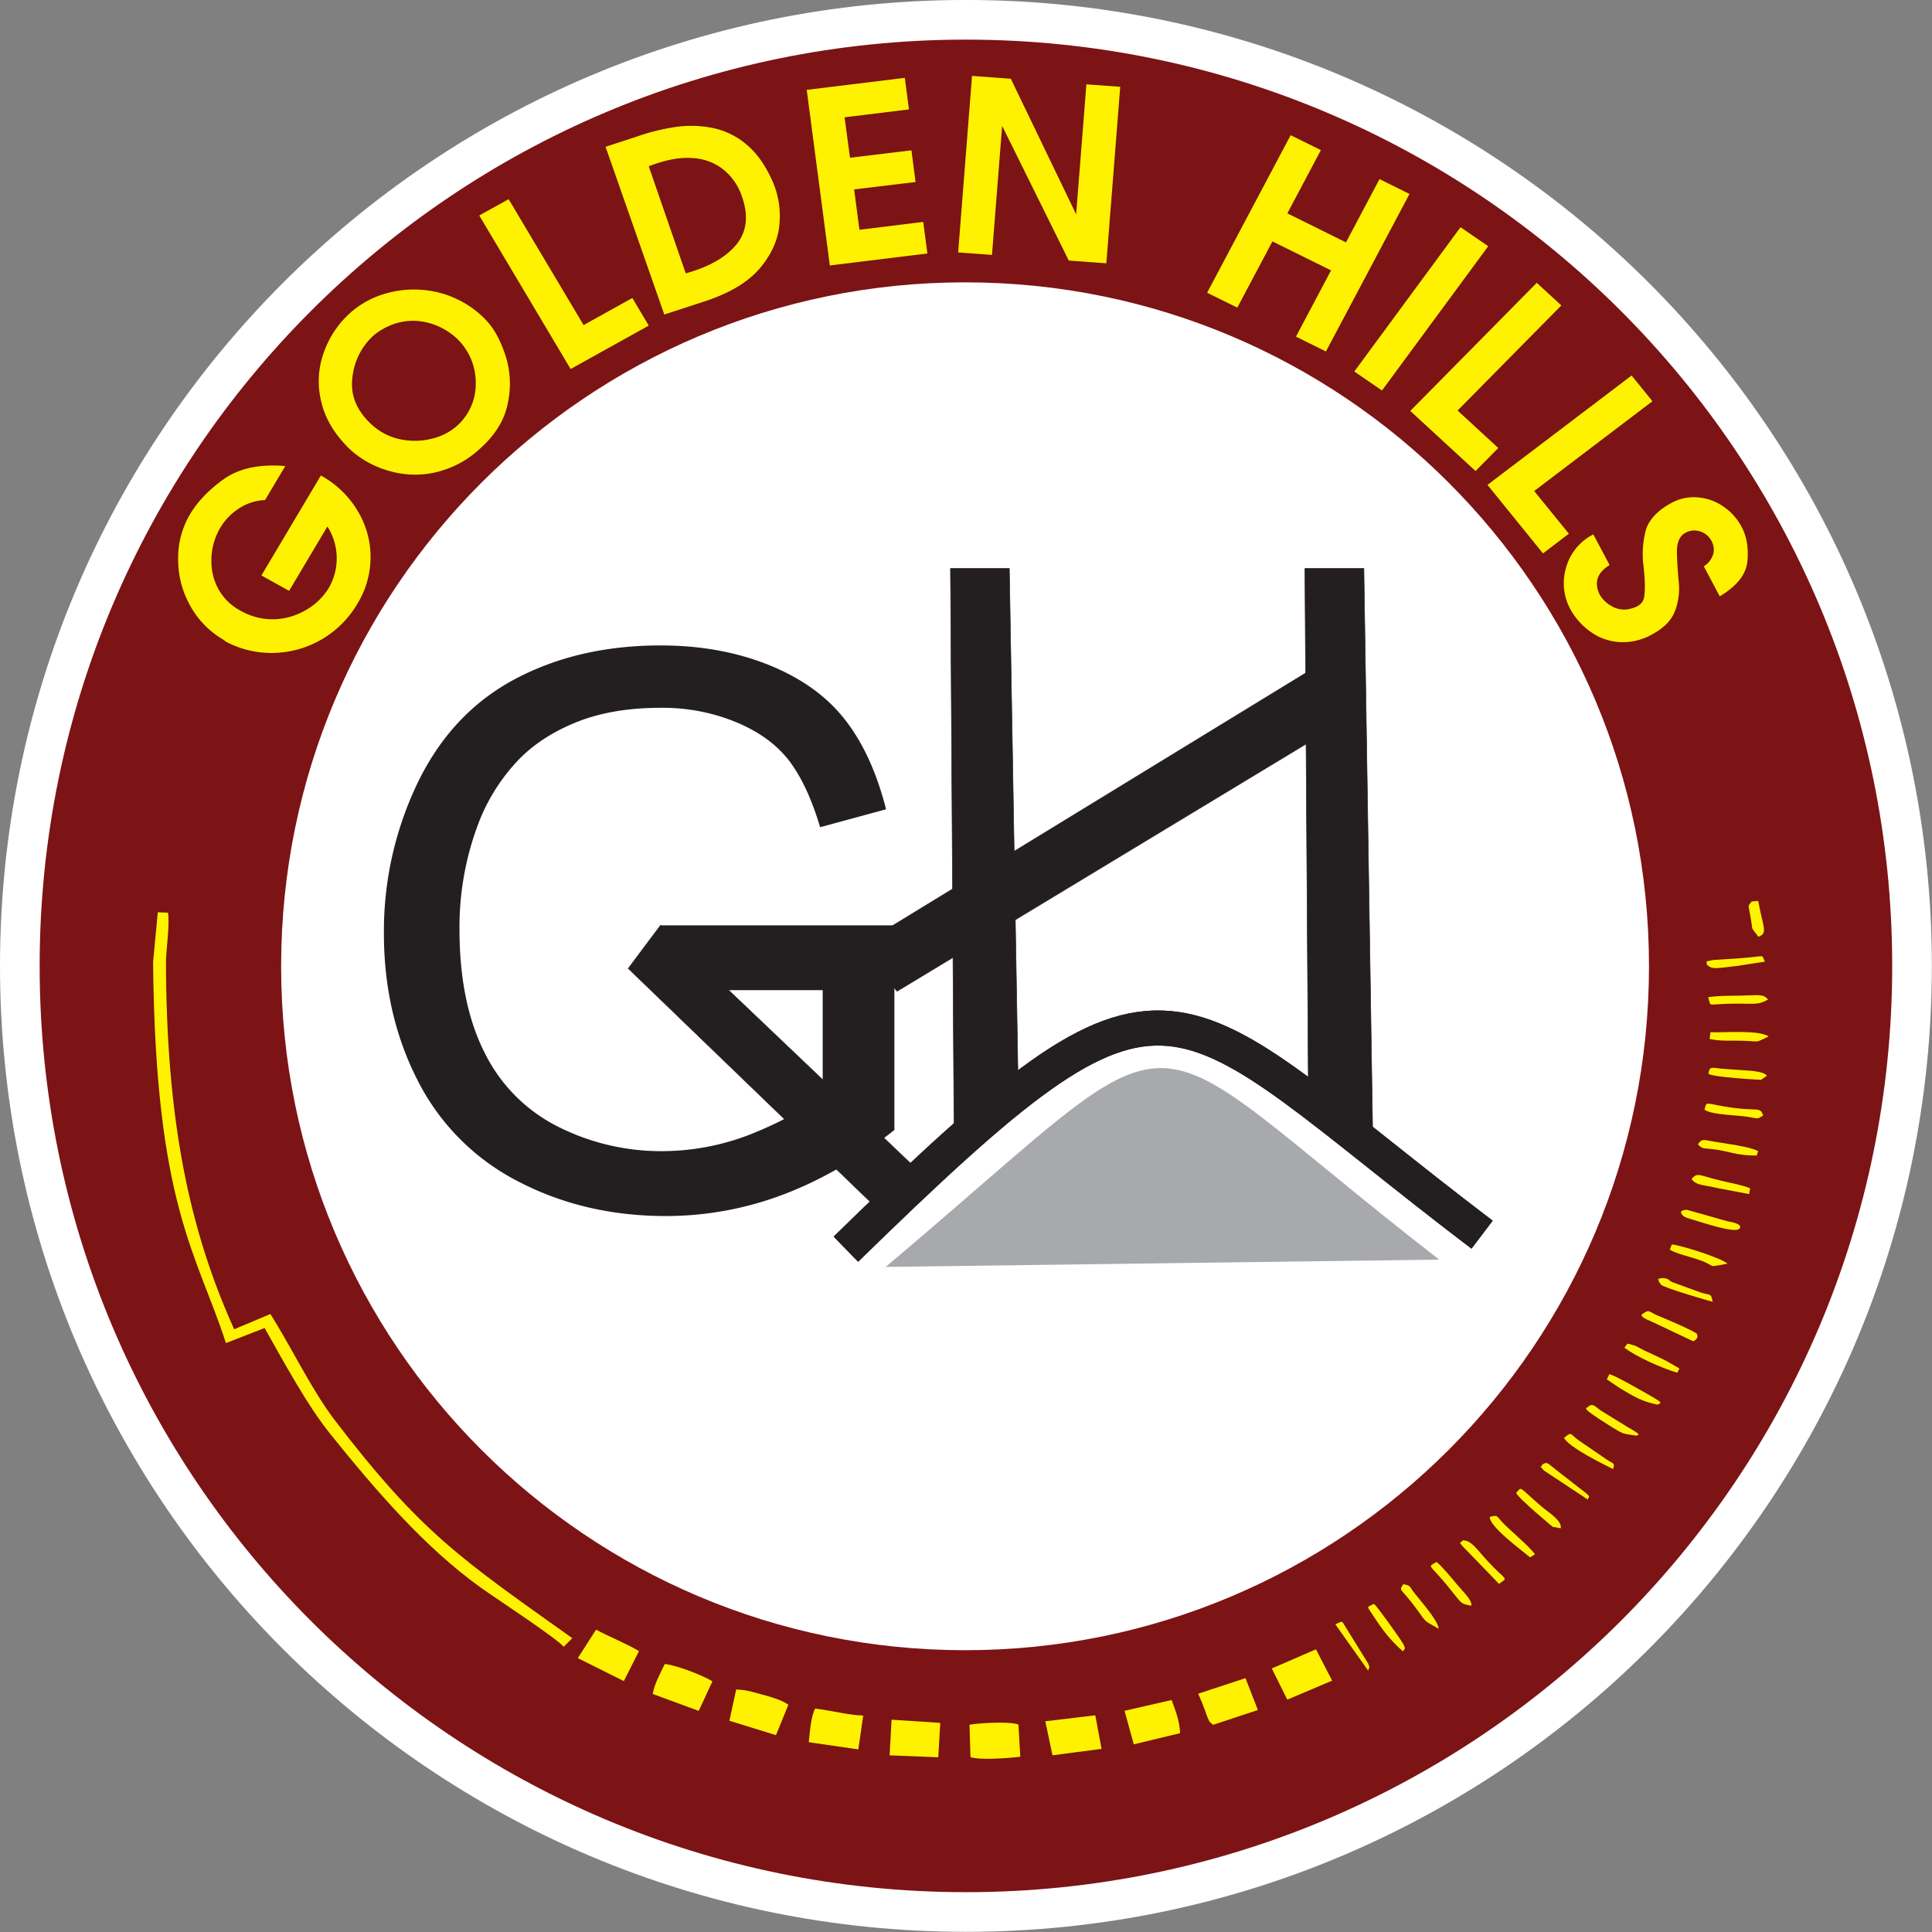
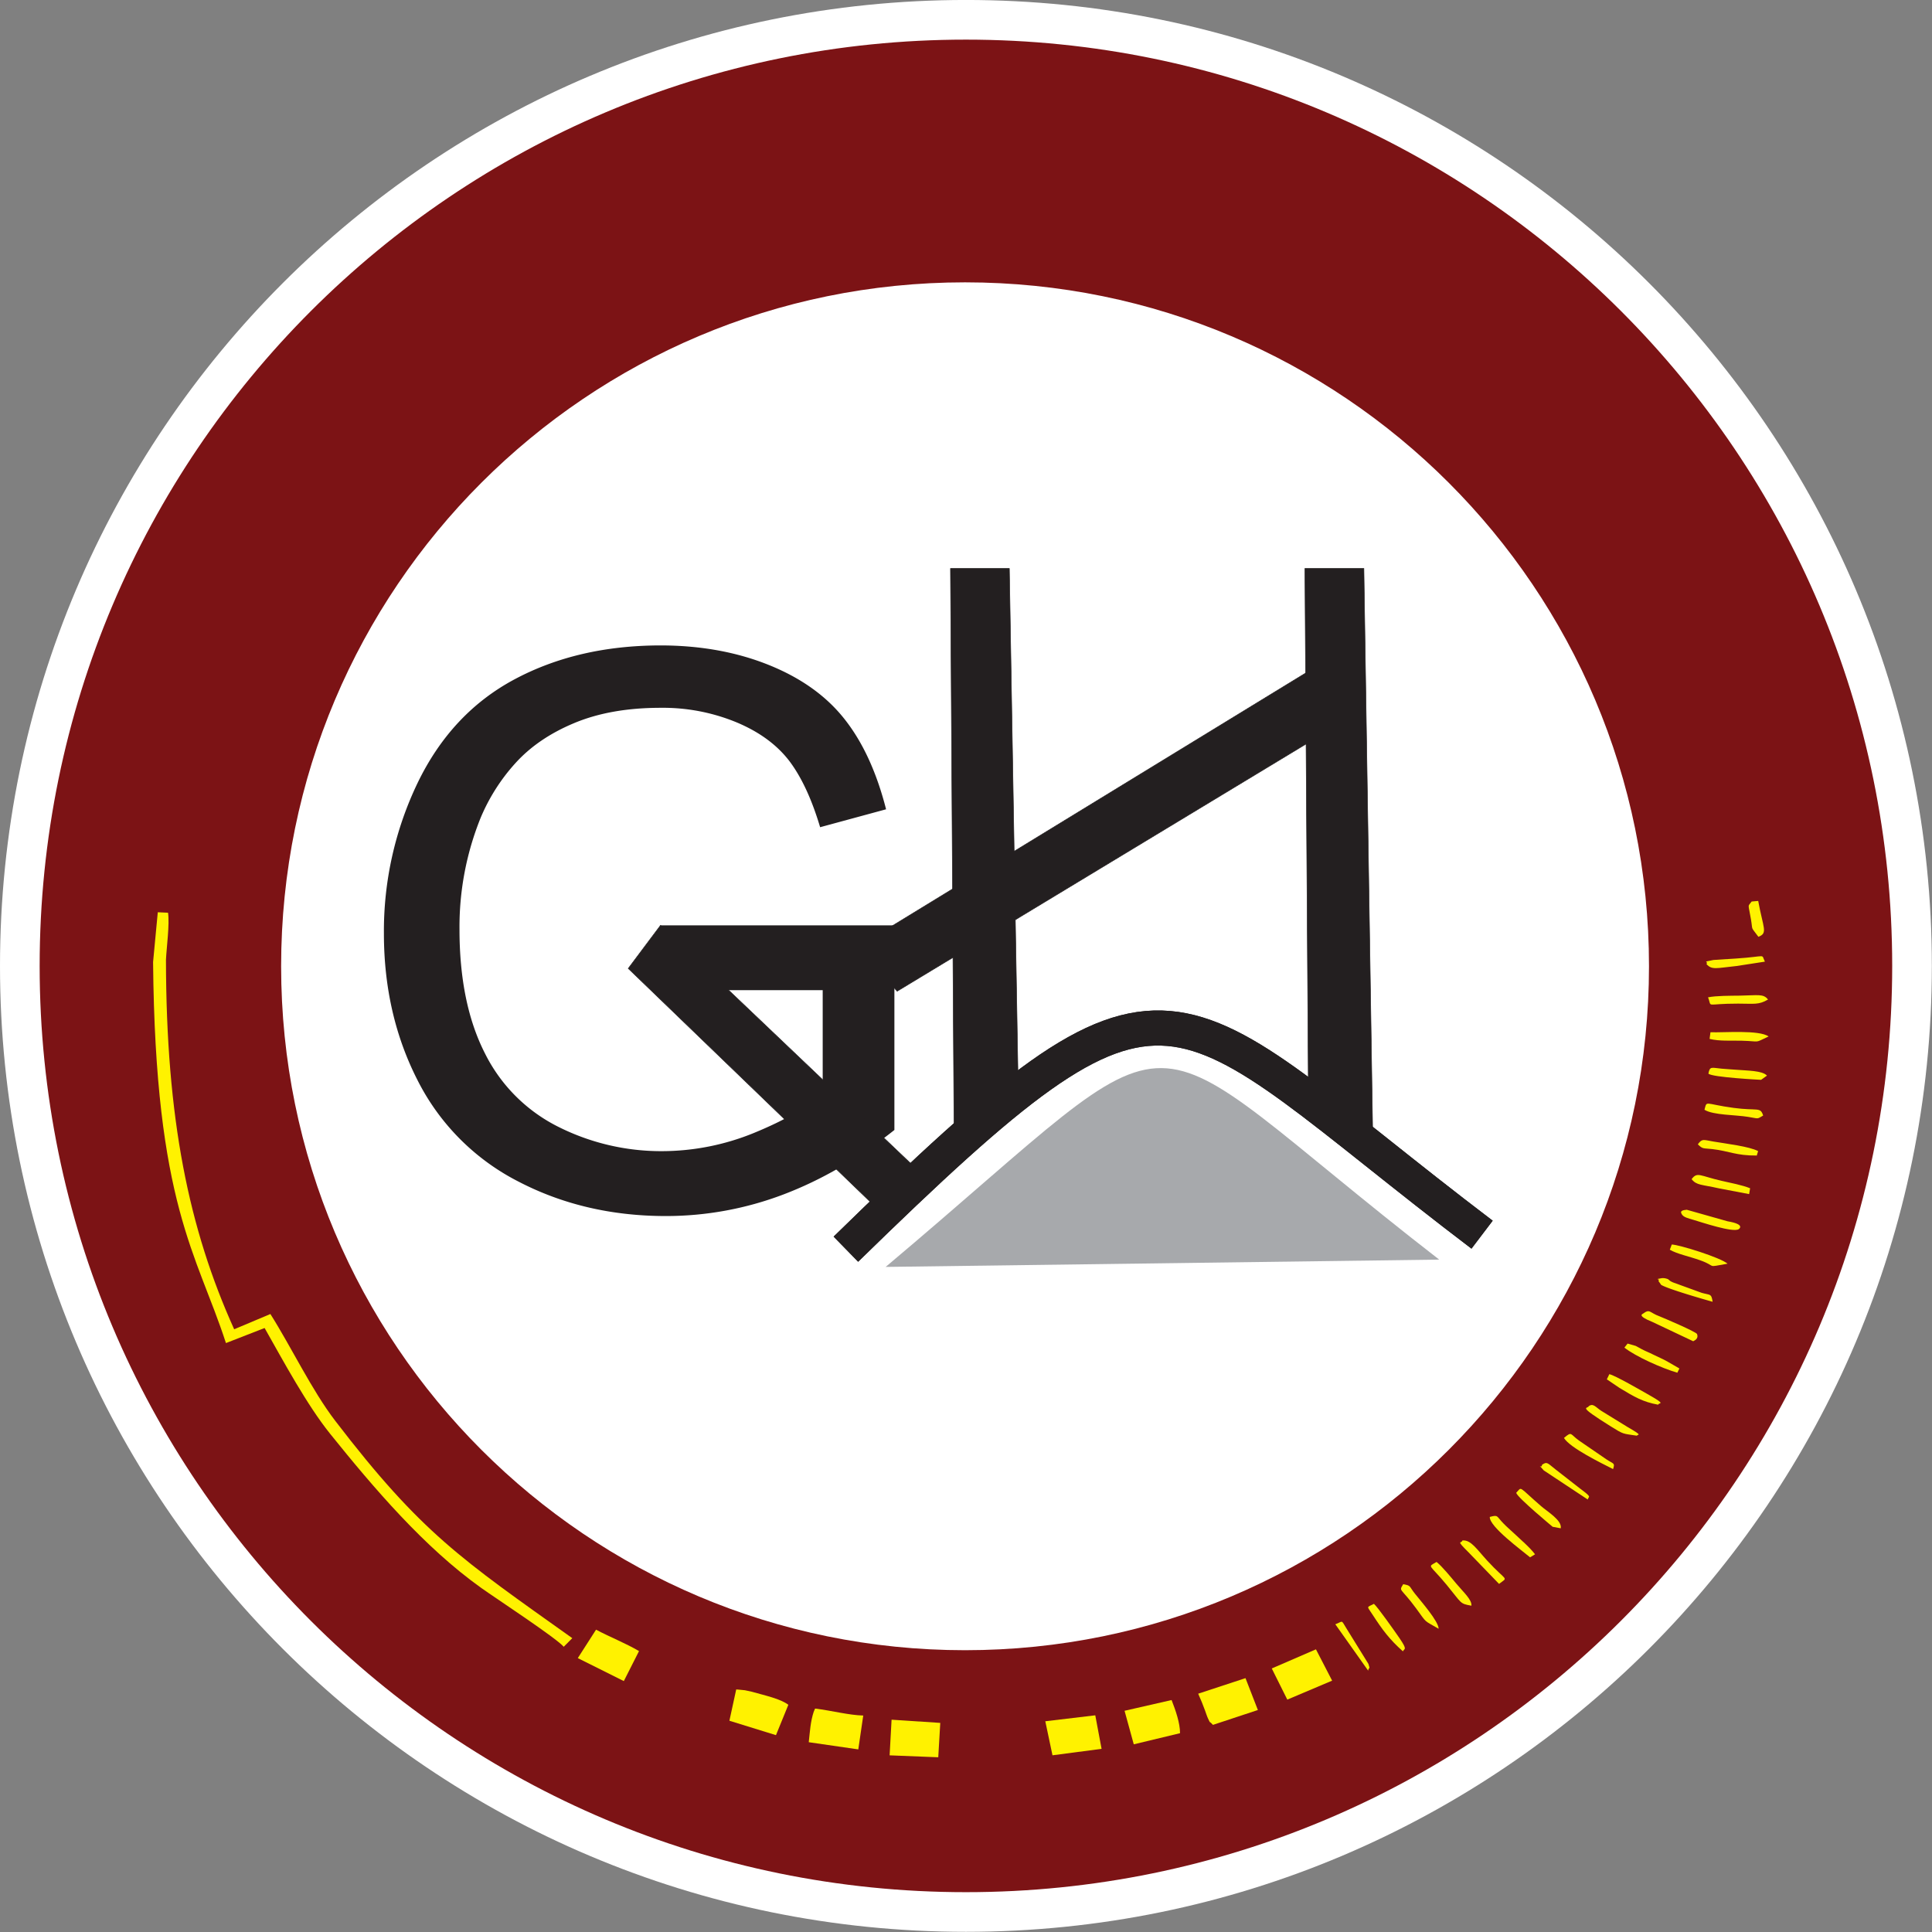
<svg xmlns="http://www.w3.org/2000/svg" id="Layer_1" data-name="Layer 1" viewBox="0 0 780.08 780.08">
  <rect x="0" y="0" width="780.08" height="780.08" fill="#808080" stroke="none" />
  <defs>
    <style>.cls-1{fill:#fff;}.cls-1,.cls-3,.cls-4,.cls-8,.cls-9{fill-rule:evenodd;}.cls-2,.cls-5,.cls-7{fill:none;}.cls-2{stroke:#fff;stroke-linecap:round;stroke-linejoin:round;stroke-width:32.02px;}.cls-3{fill:#7c1315;}.cls-4,.cls-6{fill:#231f20;}.cls-5,.cls-7{stroke:#231f20;stroke-miterlimit:2.61;}.cls-5{stroke-width:0.22px;}.cls-7{stroke-width:14.17px;}.cls-8{fill:#a7a9ac;}.cls-10,.cls-9{fill:#fff200;}</style>
  </defs>
  <path class="cls-1" d="M390,106.06c158,0,286,128,286,286S548,678,390,678s-286-128-286-286,128-286,286-286" transform="translate(0.01 -2)" />
  <path class="cls-2" d="M389.65,116C542.16,116,665.8,239.64,665.8,392.15S542.16,668.3,389.65,668.3,113.5,544.66,113.5,392.15,237.14,116,389.65,116ZM390,18c206.57,0,374,167.46,374,374s-167.46,374-374,374S16,598.62,16,392.05,183.46,18,390,18Z" transform="translate(0.01 -2)" />
  <path class="cls-3" d="M389.65,116C542.16,116,665.8,239.64,665.8,392.15S542.16,668.3,389.65,668.3,113.5,544.66,113.5,392.15,237.14,116,389.65,116M390,18c206.57,0,374,167.46,374,374s-167.46,374-374,374S16,598.62,16,392.05,183.46,18,390,18Z" transform="translate(0.01 -2)" />
  <polygon class="cls-4" points="526.88 229.54 550.69 229.54 554.3 461.28 528.29 441.67 526.88 229.54" />
  <polygon class="cls-5" points="526.88 229.54 550.69 229.54 554.3 461.28 528.29 441.67 526.88 229.54" />
  <polygon class="cls-4" points="362.25 400.22 545.59 289.37 533.96 267.6 346.16 382.45 362.25 400.22" />
  <polygon class="cls-5" points="362.25 400.22 545.59 289.37 533.96 267.6 346.16 382.45 362.25 400.22" />
  <path class="cls-6" d="M266.78,401.79V375.63h94.34v82.62q-21.72,17.28-44.84,26.05A133.49,133.49,0,0,1,268.85,493Q236,493,209.17,479a92.84,92.84,0,0,1-40.48-40.63Q155,411.7,155,378.9a138.07,138.07,0,0,1,13.6-60.77q13.62-28.19,39.13-41.83t58.85-13.7q24.14,0,43.7,7.84t30.61,21.79q11.13,14,16.87,36.54L331.13,336q-5.07-17-12.46-26.77c-5-6.49-12-11.68-21.28-15.57a77.85,77.85,0,0,0-30.67-5.87q-20.16,0-34.92,6.18c-9.81,4.1-17.7,9.5-23.77,16.24a77.18,77.18,0,0,0-14,22.06,117.55,117.55,0,0,0-8.51,44.94q0,29.89,10.22,50a66,66,0,0,0,29.84,29.84,92.51,92.51,0,0,0,41.62,9.75,98.55,98.55,0,0,0,37.37-7.42c12.14-5,21.33-10.22,27.6-15.88V401.79Z" transform="translate(0.01 -2)" />
  <polygon class="cls-4" points="253.66 391.03 357.94 491.59 373.97 475.72 266.7 373.62 253.66 391.03" />
  <polygon class="cls-5" points="253.66 391.03 357.94 491.59 373.97 475.72 266.7 373.62 253.66 391.03" />
  <path class="cls-7" d="M341.53,506.38c134.64-131.49,127.36-104.2,256.88-5.86" transform="translate(0.01 -2)" />
  <path class="cls-7" d="M341.53,506.38c134.64-131.49,127.36-104.2,256.88-5.86" transform="translate(0.01 -2)" />
  <path class="cls-8" d="M357.59,513.54c129.55-109,93-104.09,223.51-2.95Z" transform="translate(0.01 -2)" />
  <path class="cls-9" d="M106.83,538.21c7.57,13.38,17.12,31.09,26.41,42.65,17.54,21.8,38,45.88,61.13,62.35,5.84,4.16,30.18,20.12,33.23,23.7l3.46-3.47c-44.81-31.89-61-42.46-95.71-87.75-9.52-12.43-17.64-29.61-26.19-43.13l-14.62,6.16C76.21,498.13,67.08,453.78,67,389.53c.25-5.13,1.52-14.32.84-19l-4.14-.19L61.8,390.44c.9,98.11,17.67,117.65,29.42,153.85Z" transform="translate(0.01 -2)" />
  <path class="cls-9" d="M297.25,684.14l-2.75,12.64,18.8,5.82,5-12.26c-3.23-2.44-9.08-3.66-14.75-5.27-.29-.09-2.62-.58-2.77-.6l-2.6-.26c-.25,0-.63-.06-.94-.07" transform="translate(0.01 -2)" />
-   <path class="cls-9" d="M391.45,698.45l.38,13c3.77,1.32,15.22.47,20.13-.15l-.76-13c-3.77-1.3-14.93-.67-19.75.08" transform="translate(0.01 -2)" />
  <polygon class="cls-9" points="422.06 694.99 424.96 708.73 444.78 706.13 442.24 692.59 422.06 694.99" />
  <polygon class="cls-9" points="359.99 694.36 359.2 708.75 378.84 709.53 379.65 695.65 359.99 694.36" />
-   <path class="cls-9" d="M268.4,673.88c-1.82,3.68-4.17,8.11-4.86,12.09l18.57,6.83,5.53-11.92c-2.94-2-14.23-6.52-19.24-7" transform="translate(0.01 -2)" />
  <path class="cls-9" d="M329.09,691.87l-.55,1.29c-1.33,4-1.53,8.1-2,12.29l20,2.9,2-13.67c-5.77-.14-12.82-2-19.38-2.81" transform="translate(0.01 -2)" />
  <polygon class="cls-9" points="513.5 673.67 519.77 686.25 537.87 678.59 531.34 665.95 513.5 673.67" />
  <path class="cls-9" d="M483.78,685.86c1.15,2.53,1.91,4.49,2.74,6.72.32.87.85,2.52,1.22,3.27,1.25,2.54,0,.44,2,2.6l18.14-6-5-12.87Z" transform="translate(0.01 -2)" />
  <path class="cls-9" d="M454.05,692.76l3.72,13.54,18.68-4.49c0-4.1-1.75-9.13-3.41-13.39Z" transform="translate(0.01 -2)" />
  <path class="cls-9" d="M240.66,660l-7.37,11.49,18.58,9.28L258,668.66c-5-3-12.19-5.88-17.33-8.64" transform="translate(0.01 -2)" />
  <path class="cls-9" d="M663.35,532.44c0,.08-2.69.72,3.78,3.3l16.52,7.81c.15-.18,2.33-.77,1.55-2.9-.34-.93-14-6.72-15.07-7.13-4.23-1.52-3.9-3.23-6.78-1.08" transform="translate(0.01 -2)" />
  <path class="cls-9" d="M679.11,492.38c.79,1.13,2.26,1.46,4.74,2.19,3.09.91,15.86,5.22,18.16,3.74,0,0,3.09-1.92-4.52-3.2l-16.44-4.65c-3.63.26-1.88,1.74-1.94,1.92" transform="translate(0.01 -2)" />
  <path class="cls-9" d="M690.62,418.79l-.36,2.68c4,1,8.61.62,13,.74,8,.22,4.74,1.11,10.85-1.73-4-2.73-17.86-1.49-23.51-1.69" transform="translate(0.01 -2)" />
  <path class="cls-9" d="M685.52,464.05c2.09,2,2,1.48,5.88,1.92,6.74.77,9.49,2.66,17.92,2.6l.54-1.79c-3.53-1.89-13-3-18.09-3.87-4.08-.7-4.49-1.27-6.25,1.14" transform="translate(0.01 -2)" />
  <path class="cls-9" d="M689.64,404.69c1.74,4.43-1.56,2.52,12.16,2.54,6.46,0,8.25.58,12.06-1.65-1.89-2.45-4.09-1.67-11.56-1.57-3.68.05-9.25,0-12.66.68" transform="translate(0.01 -2)" />
  <path class="cls-9" d="M688.22,450.1c3.61,2.2,12.47,2,17.67,2.87,4.31.68,3.37,1,6-.54-1.12-3.63-2.21-1.8-11.91-3.1-12-1.62-10.7-3.19-11.78.77" transform="translate(0.01 -2)" />
  <path class="cls-9" d="M683,478.09c2,2.56,4,2.13,11,3.72l12.23,2.33.4-2.36c-3.35-1.32-7.57-2.1-11.5-3-8.79-2-9.81-3.75-12.09-.71" transform="translate(0.01 -2)" />
  <path class="cls-9" d="M601.52,614.53c-.2,3.9,13.22,13.69,16.27,16.27l2-1.22c-2-2.7-6-6.12-8.48-8.46-1.71-1.63-2.7-2.38-4.27-4-2.9-2.93-2-3.6-5.54-2.62" transform="translate(0.01 -2)" />
  <path class="cls-9" d="M689.79,435.49C691.1,437,711.06,438,711.06,438l2.38-1.7c-1.88-2.08-8.25-2-11.85-2.33-2.67-.23-3.72-.21-6.42-.47-4.14-.39-4.82-1.1-5.38,2" transform="translate(0.01 -2)" />
  <path class="cls-9" d="M590.45,624c-.29,1.42-2.89-.57,2.51,4.8l12.3,12.73c3.89-3,3.17-.72-4.8-9.42-4.26-4.65-6.6-8.48-10-8.11" transform="translate(0.01 -2)" />
  <path class="cls-9" d="M612.21,604.8c.44,1.85,14.69,13.67,14.69,13.67l3.27.61c.6-3.21-5.33-6.66-8-9-9.45-8.18-7.54-7.88-10-5.31" transform="translate(0.01 -2)" />
  <path class="cls-9" d="M580,632.68c-3.76,2.26-3.08.52,4.18,9.33,6.18,7.51,5.15,7.47,9.93,8.32.19-2.43-3-5.21-6-8.78-2.28-2.72-5.68-6.92-8.06-8.87" transform="translate(0.01 -2)" />
  <path class="cls-9" d="M649.78,556.86l-1,2.07,5.09,3.45c6.1,3.68,9.38,5.65,15.65,6.8.12-1,3.61.22-3.64-3.9-3.06-1.74-13.88-8-16.07-8.42" transform="translate(0.01 -2)" />
  <path class="cls-9" d="M554.73,649.58c-3,1.58-2.91.73-.67,4.18,4.19,6.44,6.9,10.1,12.38,15,.54-1.26,2-.34-1.33-5.25-1.84-2.68-9-12.85-10.38-13.93" transform="translate(0.01 -2)" />
  <path class="cls-9" d="M657.16,544.49l-1.29,1.63c4.47,3.56,15.17,8.34,21.37,10.14l.84-1.71-4.79-2.77c-2-1.13-3.52-1.72-5.51-2.71-2.37-1.19-2.93-1.28-4.93-2.33l-2.4-1.3Z" transform="translate(0.01 -2)" />
  <path class="cls-9" d="M675,504.49l-.79,2.11c3.1,1.77,7.44,2.57,12.07,4.2,7.35,2.58,2.05,3.06,11.22,1.44-2.71-2.44-19.41-7.65-22.5-7.75" transform="translate(0.01 -2)" />
  <path class="cls-9" d="M641.48,569.75c-.31,1.23-5.18-.63,8.6,8,5.82,3.63,4.9,3,10.89,3.95-.05-.74,3,.4-3.76-3.48l-10.61-6.53c-2.35-1.5-3.28-3.25-5.12-1.92" transform="translate(0.01 -2)" />
  <path class="cls-9" d="M566.57,641.64c-1.86,3.09-1.12,1.14,5.24,9.82,4.52,6.16,2.76,4.52,9.05,8.18,0-3-7.06-11-9.58-14.18s-1.43-3.18-4.71-3.82" transform="translate(0.01 -2)" />
  <path class="cls-9" d="M689,391.26c2.22,2.49,4,1.62,12.19.78l11.41-1.76c-1.65-3.31,1.2-2.1-11.72-1.25l-9.07.58c-5.08,1-1.84.41-2.81,1.65" transform="translate(0.01 -2)" />
  <path class="cls-9" d="M631.48,582.61c2.41,4,15.1,10.16,19.82,12.56.86-2.62.16-2-2.79-4l-10.94-7.5c-3.71-2.63-2.78-3.89-6.09-1.08" transform="translate(0.01 -2)" />
  <path class="cls-9" d="M669.6,519.18l1.11,1.61c3,1.76,17.46,5.9,20.79,6.83-.58-3.37-.76-2.59-4.46-3.63l-11.53-4.19c-2.29-1-1.12-1.18-3.1-1.64a5.66,5.66,0,0,0-1.28-.1c-3.79.66-.56.12-1.53,1.12" transform="translate(0.01 -2)" />
  <path class="cls-9" d="M707.26,366c-1.72,2.36-1.41.47-.28,7.25.8,4.81-.25,2.6,3,7,3.94-1.5,1.92-3.49-.08-14.48Z" transform="translate(0.01 -2)" />
  <path class="cls-9" d="M622.58,593.45c0,2-2.46-1.51.73,2.25l17.75,11.75c.39-1.44,1.92-.67-3-4.35L628,595.25c-3-2.29-3.29-3.34-5.39-1.8" transform="translate(0.01 -2)" />
  <path class="cls-9" d="M539.15,657.83l13.25,18.71c.32-1.69.93-.13.11-2.72l-8.78-14.17c-2.39-3.85-1.26-3.06-4.58-1.82" transform="translate(0.01 -2)" />
-   <path class="cls-10" d="M674.42,205.3q-8,4.53-9.89,10.7a38.54,38.54,0,0,0-.9,14.93q.95,8.76.13,12.53t-7.2,4.64a10.11,10.11,0,0,1-6-1.45,12.36,12.36,0,0,1-4.75-4.71q-3.37-7.23,4.09-11.79l-6.57-12.38a21.51,21.51,0,0,0-11,13.37,22.06,22.06,0,0,0,2,17.34,27.48,27.48,0,0,0,8,8.7,22.31,22.31,0,0,0,11.6,4.08,24,24,0,0,0,13.25-3.19q7.08-3.82,9.15-9.46a25.32,25.32,0,0,0,1.52-11.22q-.56-5.59-.77-11.73c-.15-4.08.83-6.83,2.94-8.23a7.41,7.41,0,0,1,6.38-.88,7.87,7.87,0,0,1,4.65,3.89,7.2,7.2,0,0,1,.68,5.3,8.84,8.84,0,0,1-3.8,4.92l6.43,12.12q10.49-6.27,11.19-14.27t-2.3-13.67a22.82,22.82,0,0,0-7.65-8.48A20.84,20.84,0,0,0,685,202.8a18.5,18.5,0,0,0-10.53,2.5m-15.69-51.67-58.19,44.16L623,225.44l10.45-7.94-14-17.24L667.2,164Zm-38.29-37.44-51.07,51.73,26.35,24.27,9.18-9.3-16.43-15.13,41.88-42.43ZM589.71,93.74,546.82,152,558,159.66l42.89-58.25ZM521.12,56.58,487.39,120.2l12.19,6,14.18-26.74,23.68,11.71-14.18,26.74,12.1,6L569.1,80.31l-12.1-6L543.46,99.86,519.78,88.14l13.54-25.53ZM392.47,32.65l-5.61,71.27,13.66,1,4.1-52.1,26.91,54.38,15.16,1.11,5.61-71.26-13.66-1L434.5,88.53,408.12,33.8Zm-66.75,5.64,9.33,70.9,39.39-4.83-1.68-12.75L347,94.78l-2.14-16.29,24.8-3L368,62.7l-24.8,3L341,49.36l26-3.19-1.68-12.74ZM261.93,69.14q9.94-3.87,17.52-3.33a21.9,21.9,0,0,1,12.67,4.68,23.69,23.69,0,0,1,7.44,10.82q4.1,11.72-2.27,19.45t-20.42,11.62Zm-5-11.92L244.5,61.27,268.22,129l16.29-5.32q15.63-5.12,22.74-13.9t7.52-18.32a34.68,34.68,0,0,0-3.07-16.74q-4.21-9.33-10.39-14.45a30.61,30.61,0,0,0-13.62-6.61,43.78,43.78,0,0,0-15.16-.35A84.15,84.15,0,0,0,256.91,57.22ZM193.5,89l36.89,62,31.55-17.53-6.63-11.14-19.68,10.93L205.37,82.43ZM149.6,173q-8.64-8.2-7.32-18.55a26.63,26.63,0,0,1,8.34-16.82,26.06,26.06,0,0,1,9-5,24,24,0,0,1,9.33-1,26.58,26.58,0,0,1,16.39,7.93,24.68,24.68,0,0,1,6.74,17.74,22.64,22.64,0,0,1-7.59,16.67,23.38,23.38,0,0,1-9.78,5.07,28.27,28.27,0,0,1-12.88.38A24.33,24.33,0,0,1,149.6,173Zm-9.36,9.41a37.53,37.53,0,0,0,10.12,7.17,40.61,40.61,0,0,0,13.34,3.86A36.4,36.4,0,0,0,179,191.83a39.1,39.1,0,0,0,14.61-8.51Q203,175.06,205,164.9a37.11,37.11,0,0,0-.8-19q-2.86-8.85-7.2-13.8a39,39,0,0,0-12.39-9.27,40,40,0,0,0-15-3.86,41.33,41.33,0,0,0-15.36,2,36.1,36.1,0,0,0-13.39,7.86,38.57,38.57,0,0,0-10.11,15.44,34.31,34.31,0,0,0-1.18,19.38Q131.76,173.77,140.24,182.36ZM76.12,210.7a34.77,34.77,0,0,0-4.2,17.61,38,38,0,0,0,4.9,18.32,36,36,0,0,0,13.29,13.62,3.88,3.88,0,0,1,.94.74,39,39,0,0,0,19.39,4.64,40.16,40.16,0,0,0,33.8-19.77,36,36,0,0,0-.16-38.09A39,39,0,0,0,129.54,194l-24,40.35,11.18,6.22,15.46-26a23.84,23.84,0,0,1,.36,25.16,25.7,25.7,0,0,1-8.93,8.52,27,27,0,0,1-12.64,3.79,26,26,0,0,1-13.73-3.39,21.77,21.77,0,0,1-8.9-8.51,23.18,23.18,0,0,1-3-11.55A26,26,0,0,1,87.92,217a23.21,23.21,0,0,1,7.86-9.23A20.67,20.67,0,0,1,107,203.91l8.18-13.73q-15.69-1.35-25.13,5.49T76.12,210.7Z" transform="translate(0.01 -2)" />
  <polygon class="cls-4" points="383.78 229.54 407.54 229.54 411.18 443.25 385.26 463.13 383.78 229.54" />
  <polygon class="cls-5" points="383.78 229.54 407.54 229.54 411.18 443.25 385.26 463.13 383.78 229.54" />
</svg>